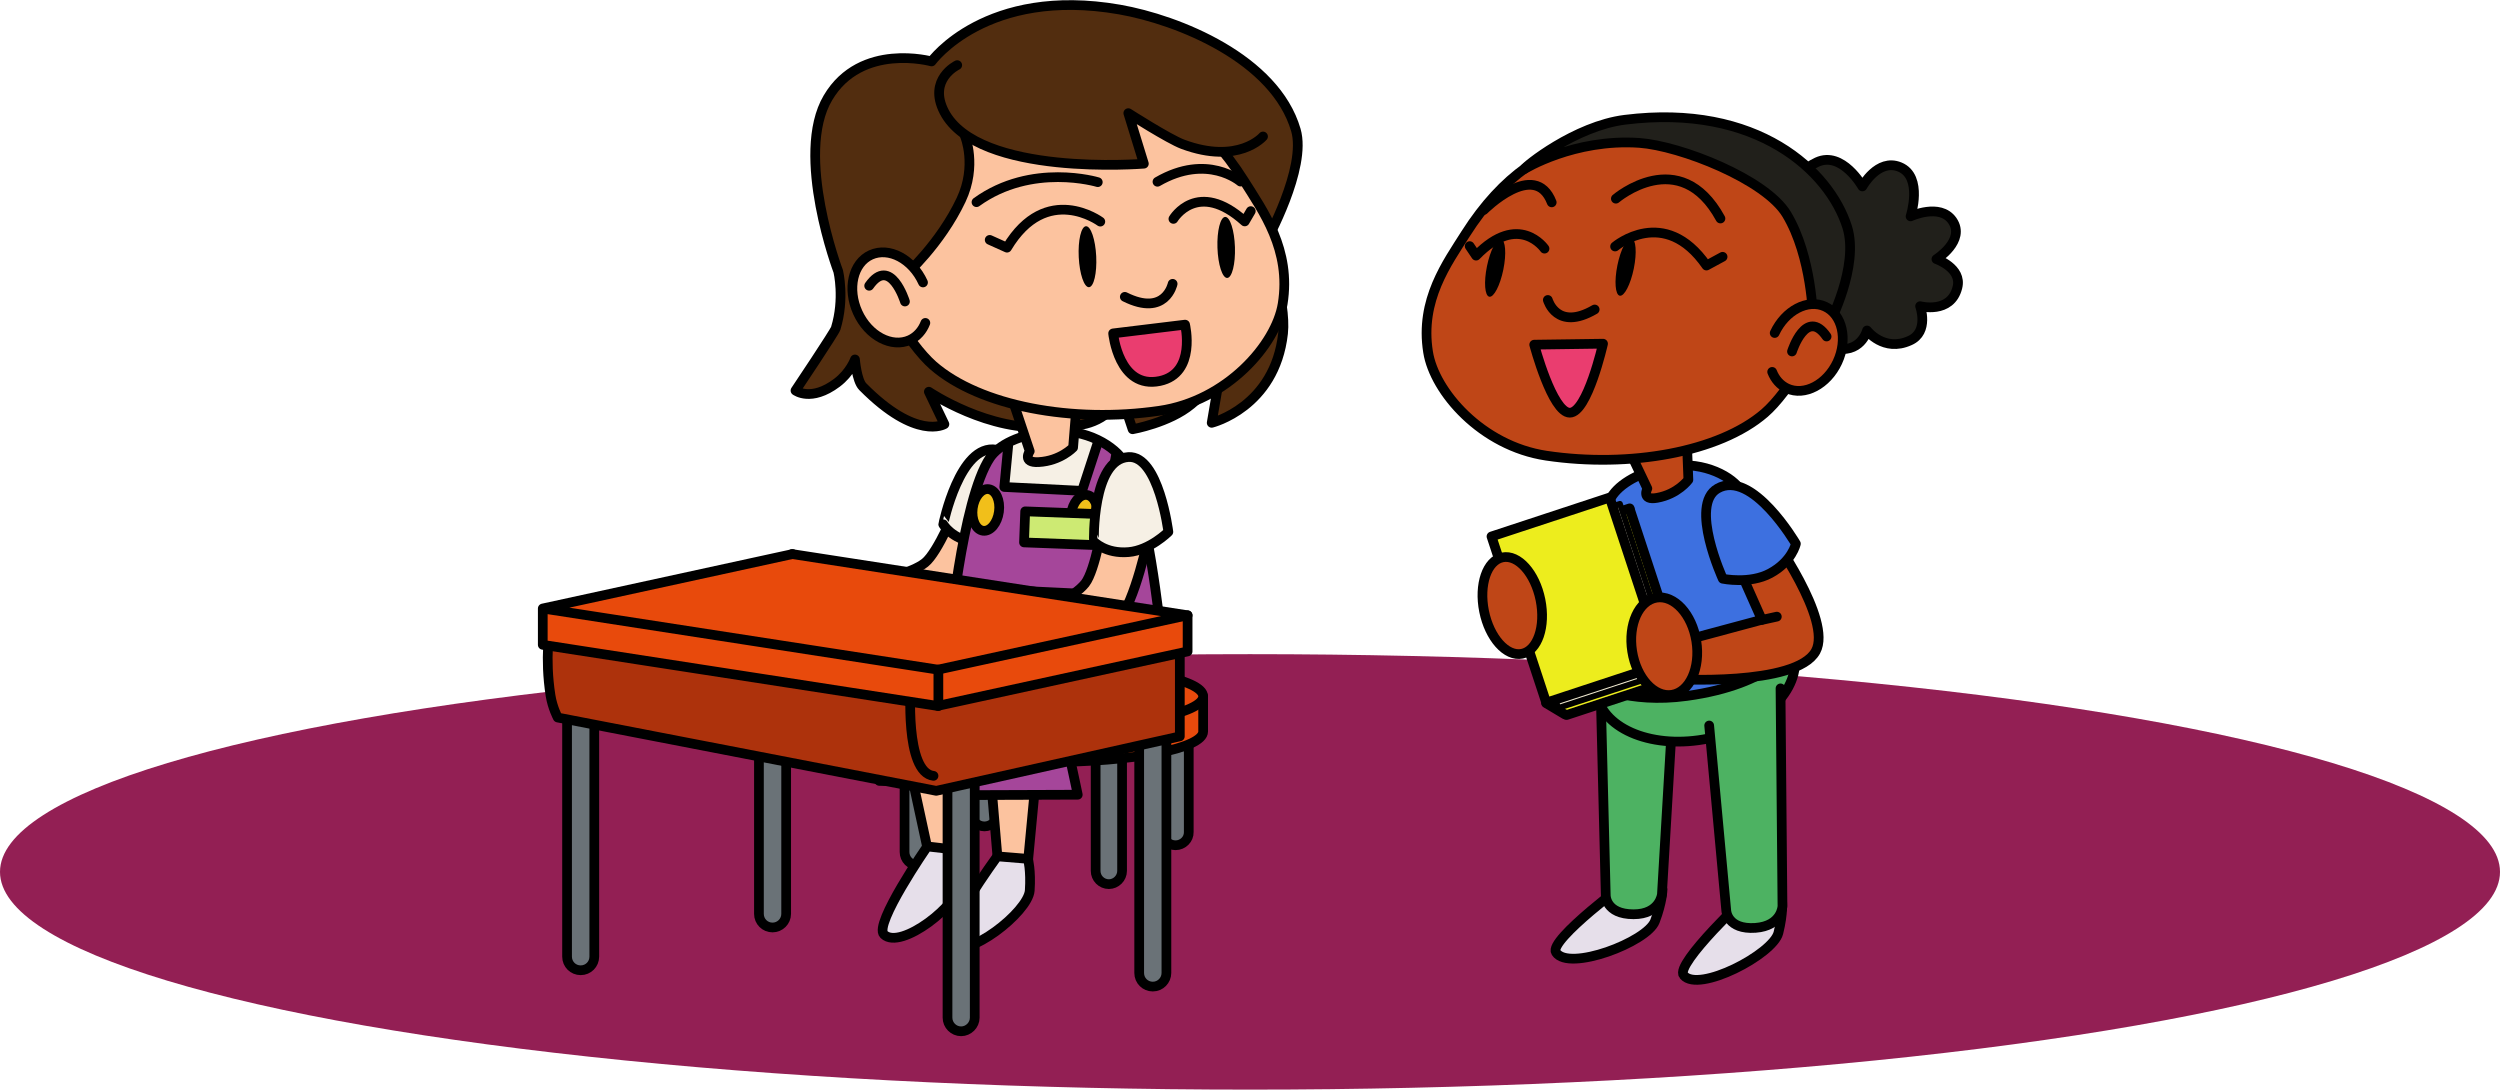
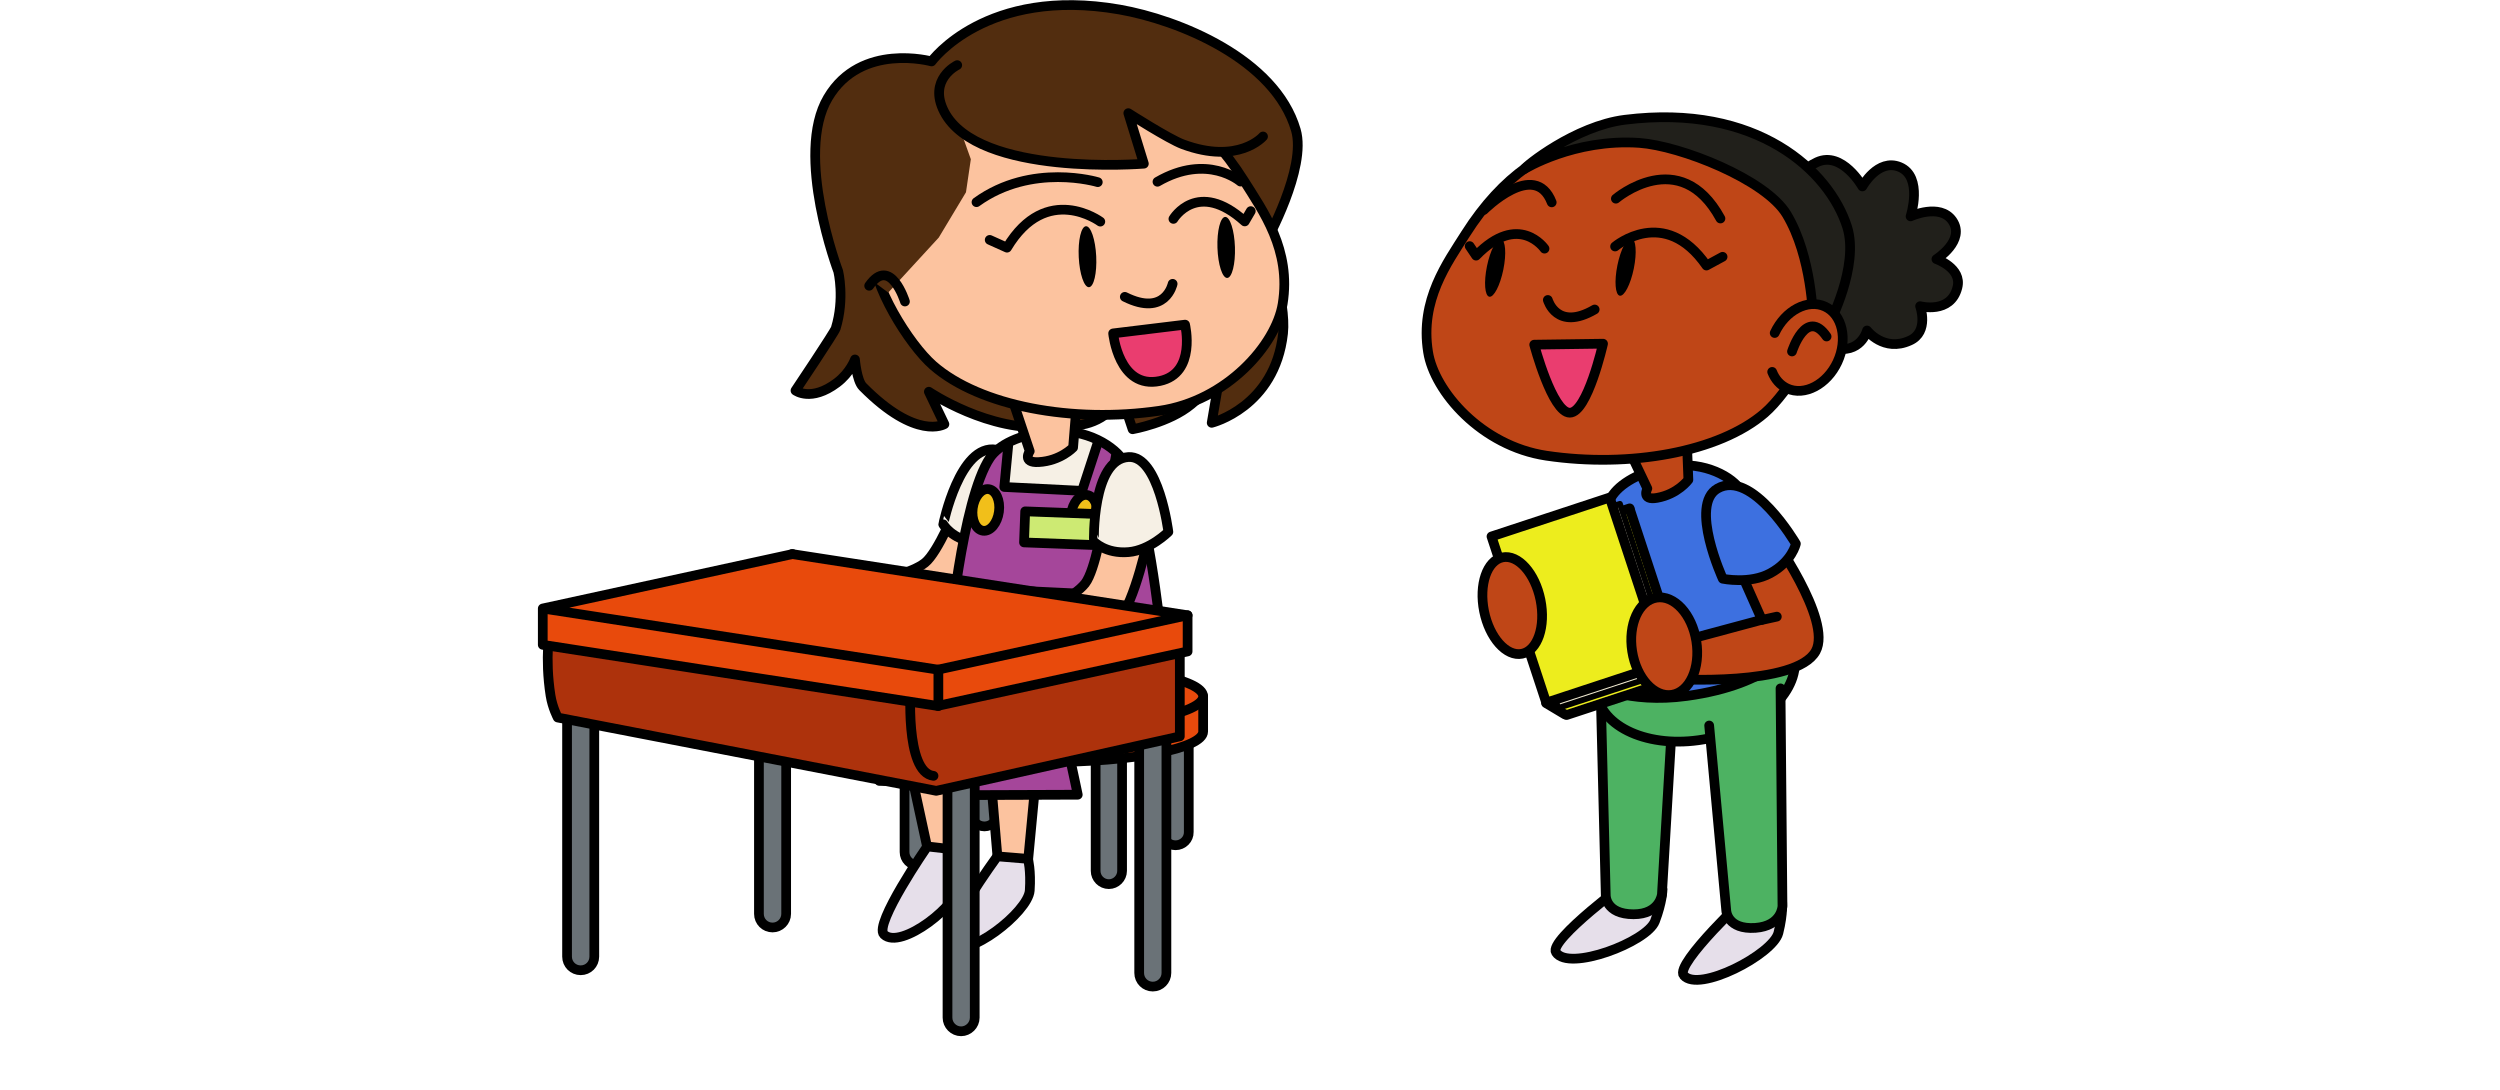
<svg xmlns="http://www.w3.org/2000/svg" version="1.0" id="likeMyNameImageThirteen" x="0px" y="0px" viewBox="0 0 1286 560.5" enable-background="new 0 0 1286 560.5" xml:space="preserve" style="pointer-events: none" aria-labeledby="LikeMyNameThirteen" role="img">
  <title id="LikeMyNameThirteen">Daffodil sees another new girl sitting at her desk.</title>
  <desc>Daffodil Girl Daisy Desk</desc>
-   <ellipse id="ground" fill="#931F54" cx="643" cy="448.5" rx="643" ry="112" />
  <g id="seat">
    <path fill="#6A7277" stroke="#000000" stroke-width="5" stroke-linecap="round" stroke-linejoin="round" stroke-miterlimit="10" d="M570.4,454.8L570.4,454.8c-3.8,0-6.8-3.1-6.8-6.8v-59.5c0-3.8,3.1-6.8,6.8-6.8l0,0c3.8,0,6.8,3.1,6.8,6.8V448C577.2,451.7,574.1,454.8,570.4,454.8z" />
    <path fill="#6A7277" stroke="#000000" stroke-width="5" stroke-linecap="round" stroke-linejoin="round" stroke-miterlimit="10" d="M604.7,434.8L604.7,434.8c-3.8,0-6.8-3.1-6.8-6.8v-59.5c0-3.8,3.1-6.8,6.8-6.8l0,0c3.8,0,6.8,3.1,6.8,6.8V428C611.6,431.7,608.5,434.8,604.7,434.8z" />
    <path fill="#6A7277" stroke="#000000" stroke-width="5" stroke-linecap="round" stroke-linejoin="round" stroke-miterlimit="10" d="M472.1,445.1L472.1,445.1c-3.8,0-6.8-3.1-6.8-6.8v-59.5c0-3.8,3.1-6.8,6.8-6.8h0c3.8,0,6.8,3.1,6.8,6.8v59.5C478.9,442,475.8,445.1,472.1,445.1z" />
    <path fill="#6A7277" stroke="#000000" stroke-width="5" stroke-linecap="round" stroke-linejoin="round" stroke-miterlimit="10" d="M506.4,425.1L506.4,425.1c-3.8,0-6.8-3.1-6.8-6.8v-59.5c0-3.8,3.1-6.8,6.8-6.8l0,0c3.8,0,6.8,3.1,6.8,6.8v59.5C513.2,422,510.1,425.1,506.4,425.1z" />
    <path fill="#E84A0C" stroke="#000000" stroke-width="5" stroke-linecap="round" stroke-linejoin="round" stroke-miterlimit="10" d="M618.9,358.2v18.1c0,8.7-36,15.7-80.5,15.7s-80.5-7-80.5-15.7v-18.1H618.9z" />
    <ellipse fill="#E84A0C" stroke="#000000" stroke-width="5" stroke-miterlimit="10" cx="538.4" cy="358.2" rx="80.5" ry="15.7" />
  </g>
  <g id="daisy">
    <g id="daisyleftLeg">
      <path fill="#FCC39F" stroke="#000000" stroke-width="5" stroke-linecap="round" stroke-linejoin="round" stroke-miterlimit="10" d="M493.4,442.8c0-1.3-5-53.7-5-53.7l-22-2l13,60L493.4,442.8z" />
      <path fill="#E6DFEA" stroke="#000000" stroke-width="5" stroke-linecap="round" stroke-linejoin="round" stroke-miterlimit="10" d="M477,435.4c0,0-27.7,40.1-22.3,45.3c8.6,8.3,39.1-15.6,39.4-26.9c0.3-10.4-1.5-16.6-1.5-16.6L477,435.4z" />
    </g>
    <g id="daisyRightLeg">
      <polygon fill="#FCC39F" stroke="#000000" stroke-width="5" stroke-linecap="round" stroke-linejoin="round" stroke-miterlimit="10" points="513.8,449.1 509.1,393.5 533.4,394.5 528.1,450.5 " />
      <path fill="#E6DFEA" stroke="#000000" stroke-width="5" stroke-linecap="round" stroke-linejoin="round" stroke-miterlimit="10" d="M513,440.5c0,0-29.6,40.6-24.3,45.5c8.5,7.9,40.2-16.8,41-27.9c0.7-10.3-0.9-16.3-0.9-16.3L513,440.5z" />
    </g>
    <g id="daisyLeftArm">
      <path fill="#FCC39F" stroke="#000000" stroke-width="5" stroke-linecap="round" stroke-linejoin="round" stroke-miterlimit="10" d="M492.2,260.3c0,0-9.6,23.8-16.4,29.2c-13.3,10.6-64.3,14.9-64.3,14.9l-4.3,14.4c0,0,63.2,3.7,80.6-6.9c10.4-6.3,25.8-39.6,25.8-39.6L492.2,260.3z" />
      <path fill="#F6F0E5" stroke="#000000" stroke-width="5" stroke-linecap="round" stroke-linejoin="round" stroke-miterlimit="10" d="M512.4,231.3c15.4,2.7,11.2,42.2,11.2,42.2s-11.5,7.1-22.3,5.5c-11.8-1.7-16.1-9.3-16.1-9.3S493.7,228.1,512.4,231.3z" />
    </g>
    <g id="daisyHair">
      <path fill="#522D0F" stroke="#000000" stroke-width="5" stroke-linecap="round" stroke-linejoin="round" stroke-miterlimit="10" d="M540.1,219.5c-31,3.2-62.3-18-62.3-18l8,16.7c0,0-14.3,8.7-42-19.3c-3.1-3.1-4-14-4-14s-2.4,6.8-9.3,12c-13.3,10-21.3,4-21.3,4s20.1-30,20.7-32c4.7-15.3,1.3-29.3,1.3-29.3s-22.7-60-5.3-89.3c17-28.8,53.3-18.7,53.3-18.7s28-38.7,96.7-26.7c30.2,5.3,80,25.3,90.7,62c5.7,19.6-15.3,57.3-15.3,57.3s10.5,30.7,8.7,47.3c-4.2,38-36.7,46-36.7,46l4-23.5c0,0-5.5,6.5-14.5,14c-11.4,9.5-30.2,12.8-30.2,12.8l-6-18c0,0-0.8,5.2-8.3,10.7C558.2,220.8,546.8,218.8,540.1,219.5z" />
    </g>
    <g id="daisyBody">
      <path fill="#F6F0E5" d="M542.6,221.2c0.8,0,23.3,5.8,23.3,5.8l12.7,11.1l6.1,15.4l6,27l1.8,7.3l-6.5,16.8l-73-19.3l-9.5-40.3l9.3-13.8l17.3-9L542.6,221.2z" />
      <path fill="#A5469A" d="M565.6,225.7c0,0,9,6,9,6.8s-2.8,14.5-2.8,14.5l-0.5,28.8l3.5,10.5l4,3.3l12.8-3.5l6.5,44.8l-0.8,11.8l-6.3,15.5l-11,7l-48.3,1.5l-22.8-1l-4.8,12.8l4.5,23l-56.6,0.5l-1.4-38.5l3.3-6l11.3-6l17-7.3l4.3-5l16-92.3l9.3-14.5c0,0,6.8-5,6.8-4.3s-1.5,16.3-1.5,16.3l-0.5,6.3c0,0,42,1.5,41.8,2.5S565.6,225.7,565.6,225.7z" />
      <path fill="none" stroke="#000000" stroke-width="5" stroke-linecap="round" stroke-linejoin="round" stroke-miterlimit="10" d="M518.5,352.7c0,0-17,12.6-13.3,32c0.9,4.5,3.2,17.9,3.2,17.9l-56.1-0.9c0,0-3.8-31.7,0.5-41c3.6-7.8,32.4-19.2,32.4-19.2l2.7-9c0,0,6.8-75.4,21.4-97.1c4.3-6.3,14.9-12.1,31.1-13.5c18.6-1.6,33.3,7.8,38.2,16.1c11.5,19.6,18.5,87,18.5,87s1.2,1.7,0.9,12c-0.3,11.1-6.2,21.2-12,25.2c-9.6,6.6-44.1,3.8-44.1,3.8" />
      <polygon fill="#A5469A" points="572.9,358.7 556.1,370.5 549.4,382 552.6,401.2 553.1,408 502.9,409.2 498.6,409 497.6,367.2 501.6,358.7 513.9,350.5 532.4,344.7 " />
      <path fill="none" stroke="#000000" stroke-width="5" stroke-linecap="round" stroke-linejoin="round" stroke-miterlimit="10" d="M564.1,365.5c0,0-17.9,6.3-13.5,25.5c1,4.4,3.8,17.8,3.8,17.8l-55.8,0.2c0,0-2.5-30-1.2-40.2c2.2-17.3,27.2-20.8,27.2-20.8" />
      <polyline fill="none" stroke="#000000" stroke-width="5" stroke-linecap="round" stroke-linejoin="round" stroke-miterlimit="10" points="518.6,229.5 516.6,250.5 556.6,252.5 564.6,228 " />
      <path fill="#A5469A" stroke="#000000" stroke-width="5" stroke-linecap="round" stroke-linejoin="round" stroke-miterlimit="10" d="M506.1,303l52,2.5c0,0,3,33.5-36,31.5C503.6,336,506.1,303,506.1,303z" />
      <path fill="none" stroke="#000000" stroke-width="5" stroke-linecap="round" stroke-linejoin="round" stroke-miterlimit="10" d="M574.1,234c0,0-14,70.5,16,52.5" />
      <ellipse transform="matrix(0.991 0.132 -0.132 0.991 39.845 -71.238)" fill="#F1BF1A" stroke="#000000" stroke-width="5" stroke-linecap="round" stroke-linejoin="round" stroke-miterlimit="10" cx="557.9" cy="265.3" rx="6.8" ry="10.8" />
      <ellipse transform="matrix(0.991 0.132 -0.132 0.991 39.007 -64.585)" fill="#F1BF1A" stroke="#000000" stroke-width="5" stroke-linecap="round" stroke-linejoin="round" stroke-miterlimit="10" cx="507.3" cy="262.3" rx="6.8" ry="10.8" />
      <rect x="527.2" y="263.9" transform="matrix(0.999 3.754662e-002 -3.754662e-002 0.999 10.596 -20.392)" fill="#CDEA73" stroke="#000000" stroke-width="5" stroke-linecap="round" stroke-linejoin="round" stroke-miterlimit="10" width="42" height="16" />
      <path fill="#FCC39F" stroke="#000000" stroke-width="5" stroke-linecap="round" stroke-linejoin="round" stroke-miterlimit="10" d="M519.6,201.9l10.1,30.2c0,0-4.2,6.1,4.6,5.6c11.2-0.6,17.7-7.5,17.7-7.5l2.6-32L519.6,201.9z" />
    </g>
    <g id="daisyRightArm">
      <path fill="#FCC39F" stroke="#000000" stroke-width="5" stroke-linecap="round" stroke-linejoin="round" stroke-miterlimit="10" d="M567.5,268c0,0-4,25.3-9.3,32.1c-10.6,13.4-59.2,29.2-59.2,29.2l-0.9,15c0,0,62.4-10.8,76.9-25.1c8.7-8.5,16.1-44.4,16.1-44.4L567.5,268z" />
      <path fill="#F6F0E5" stroke="#000000" stroke-width="5" stroke-linecap="round" stroke-linejoin="round" stroke-miterlimit="10" d="M580.5,235.1c15.6-0.9,20.5,38.5,20.5,38.5s-9.5,9.5-20.5,10.4c-11.8,1-17.8-5.4-17.8-5.4S561.6,236.2,580.5,235.1z" />
    </g>
    <g id="daisyHead">
      <g>
        <path fill="#FCC39F" stroke="#000000" stroke-width="5" stroke-miterlimit="10" d="M640,93.1c9.7,15.5,24.3,35.4,19.8,63.2c-3.4,21-28.8,50-63.4,55c-44.6,6.5-92.3-2.3-116.4-23.3c-12.5-10.9-31.7-42-30.8-58.5c1.6-27.3,5.6-68.4,65.6-83.5C547,38,600,29.4,640,93.1z" />
      </g>
      <g>
        <path fill="#EA3D6F" stroke="#000000" stroke-width="5" stroke-linecap="round" stroke-linejoin="round" stroke-miterlimit="10" d="M572.6,171.5l37-4.5c0,0,6,25-13,29C575.4,200.4,572.6,171.5,572.6,171.5z" />
      </g>
      <g>
        <path fill="none" stroke="#000000" stroke-width="5" stroke-linecap="round" stroke-linejoin="round" stroke-miterlimit="10" d="M603.2,146c0,0-3.6,17.2-24.6,6.7" />
      </g>
      <g>
        <path fill="none" stroke="#000000" stroke-width="5" stroke-linecap="round" stroke-linejoin="round" stroke-miterlimit="10" d="M566,114c0,0-27.7-20.5-48,13.4l-8.9-4" />
        <path fill="none" stroke="#000000" stroke-width="5" stroke-linecap="round" stroke-linejoin="round" stroke-miterlimit="10" d="M603.6,112.6c0,0,12.3-20.7,36.7,1.3l3.1-5.3" />
        <ellipse transform="matrix(-0.999 4.909844e-002 -4.909844e-002 -0.999 1124.823 236.55)" cx="559.5" cy="132.1" rx="4.5" ry="15.7" />
        <ellipse transform="matrix(-1 3.298915e-002 -3.298915e-002 -1 1266.053 233.76)" cx="631.1" cy="127.3" rx="4.5" ry="15.7" />
      </g>
      <g>
        <path fill="none" stroke="#000000" stroke-width="5" stroke-linecap="round" stroke-linejoin="round" stroke-miterlimit="10" d="M564.7,93.7c0,0-33.9-10.3-62.4,10.3" />
        <path fill="none" stroke="#000000" stroke-width="5" stroke-linecap="round" stroke-linejoin="round" stroke-miterlimit="10" d="M638.1,93.4c0,0-17-14.8-42.7,0.1" />
      </g>
      <g>
        <path fill="#522D0F" d="M456.9,150.5l26-28.3l14-23.3l2.5-17l-5.3-14.8l17.8,10.3l36,7.3c0,0,35.8,1.3,36.8,0.8s3.3-2.8,3.3-2.8L581.1,59l27.3,15.2l18.2,4.6l16.5-3.5l11-10.3c0,0-84.5-49-85.8-48.3s-72,10.8-72,10.8l-42.3,28.7L436.4,99l11.5,44.8L456.9,150.5z" />
-         <path fill="none" stroke="#000000" stroke-width="5" stroke-linecap="round" stroke-linejoin="round" stroke-miterlimit="10" d="M496.4,70.1c0,0,6.3,15.1-2,32.7c-10.7,22.7-28.7,38.7-28.7,38.7" />
        <path fill="none" stroke="#000000" stroke-width="5" stroke-linecap="round" stroke-linejoin="round" stroke-miterlimit="10" d="M492.4,33.5c0,0-15.3,7.3-6.7,24c17.5,33.7,102.7,26.7,102.7,26.7l-8-26c0,0,20.8,13.3,28,16c28.7,10.7,41.3-4,41.3-4" />
      </g>
      <g>
-         <path fill="#FCC39F" stroke="#000000" stroke-width="5" stroke-linecap="round" stroke-miterlimit="10" d="M474.8,145.3c-5.5-12.1-17.5-18.4-26.8-14.2c-9.3,4.2-12.3,17.5-6.8,29.6c5.5,12.1,17.5,18.4,26.8,14.2c3.7-1.7,6.5-4.9,8-8.8" />
        <path fill="none" stroke="#000000" stroke-width="5" stroke-linecap="round" stroke-linejoin="round" stroke-miterlimit="10" d="M465.5,155.1c0,0-7.4-23.8-18.4-8.1" />
      </g>
    </g>
  </g>
  <g id="desk">
    <path fill="#6A7277" stroke="#000000" stroke-width="5" stroke-linecap="round" stroke-linejoin="round" stroke-miterlimit="10" d="M494.4,530.5L494.4,530.5c-3.9,0-7-3.2-7-7V388c0-3.9,3.2-7,7-7h0c3.8,0,7,3.1,7,7v135.5C501.4,527.3,498.2,530.5,494.4,530.5z" />
    <path fill="#6A7277" stroke="#000000" stroke-width="5" stroke-linecap="round" stroke-linejoin="round" stroke-miterlimit="10" d="M593,507.5L593,507.5c-3.9,0-7-3.1-7-7V365c0-3.9,3.1-7,7-7l0,0c3.8,0,7,3.1,7,7v135.5C600,504.3,596.9,507.5,593,507.5z" />
    <path fill="#6A7277" stroke="#000000" stroke-width="5" stroke-linecap="round" stroke-linejoin="round" stroke-miterlimit="10" d="M298.7,499.1L298.7,499.1c-3.9,0-7-3.1-7-7V356.6c0-3.9,3.1-7,7-7l0,0c3.9,0,7,3.1,7,7v135.5C305.7,496,302.6,499.1,298.7,499.1z" />
    <path fill="#6A7277" stroke="#000000" stroke-width="5" stroke-linecap="round" stroke-linejoin="round" stroke-miterlimit="10" d="M397.4,477.1L397.4,477.1c-3.9,0-7-3.1-7-7V334.6c0-3.9,3.1-7,7-7l0,0c3.9,0,7,3.1,7,7v135.5C404.4,474,401.2,477.1,397.4,477.1z" />
    <g>
      <polygon fill="#AD320C" points="606.4,324.7 607.1,378 479.6,407 286.9,369.7 281.6,350.2 283.6,326 " />
      <path fill="none" stroke="#000000" stroke-width="5" stroke-linecap="round" stroke-linejoin="round" stroke-miterlimit="10" d="M282.9,323.1c0,0-2.8,15.1,0.3,34.7c1,6.3,3.7,11.3,3.7,11.3l194.7,37.7l125.3-28v-52.7" />
      <path fill="none" stroke="#000000" stroke-width="5" stroke-linecap="round" stroke-linejoin="round" stroke-miterlimit="10" d="M468.5,352.1c0,0-3.3,45.3,11.7,47" />
    </g>
    <g>
      <polygon fill="#E84A0C" points="407.4,285 278.9,312.7 279.4,330.2 481.9,364 610.6,335.2 611.4,317 " />
      <polyline fill="none" stroke="#000000" stroke-width="5" stroke-linecap="round" stroke-linejoin="round" stroke-miterlimit="10" points="407.4,285 610.9,316.5 482.4,344.5 " />
      <polyline fill="none" stroke="#000000" stroke-width="5" stroke-linecap="round" stroke-linejoin="round" stroke-miterlimit="10" points="482.4,363.1 610.9,335.1 610.9,316.5 " />
      <path fill="none" stroke="#000000" stroke-width="5" stroke-linecap="round" stroke-linejoin="round" stroke-miterlimit="10" d="M279.2,313v18.7l203.5,31.5c0,0,0-19.3,0-18.7L279.2,313l128.5-28" />
    </g>
  </g>
  <g id="daffodil">
    <g id="daffodilLeftLeg">
      <path fill="#E6DFEA" stroke="#000000" stroke-width="5" stroke-linecap="round" stroke-linejoin="round" stroke-miterlimit="10" d="M839.1,452.1c0,0-42.8,31.5-38.7,37.8c6.5,10,46.8-5.3,50.9-16c3.8-9.9,3.9-16.3,3.9-16.3L839.1,452.1z" />
      <path fill="#4DB262" stroke="#000000" stroke-width="5" stroke-linecap="round" stroke-linejoin="round" stroke-miterlimit="10" d="M823.6,364.8l2.4,95.7c0,0-0.2,9.8,14.3,9.8c13.6,0,14.6-10.3,14.6-10.3l6.6-111.8" />
    </g>
    <g id="daffodilBody">
      <g>
        <ellipse transform="matrix(0.98 -0.202 0.202 0.98 -52.063 182.824)" fill="#4DB262" stroke="#000000" stroke-width="5" stroke-linecap="round" stroke-linejoin="round" stroke-miterlimit="10" cx="871.5" cy="347" rx="51.8" ry="33.7" />
      </g>
      <g>
        <path fill="#3D70E0" stroke="#000000" stroke-width="5" stroke-linecap="round" stroke-linejoin="round" stroke-miterlimit="10" d="M856.4,240.3c17.6-3.7,32.8,3.6,38.4,11c13.3,17.4,27.9,81,27.9,81s-10.5,19.6-55,25.7c-30.3,4.2-48.6-5.8-48.6-5.8s-2.3-72.9,9.2-95.4C831.5,250.3,841.1,243.5,856.4,240.3z" />
      </g>
      <g>
        <path fill="#BF4617" stroke="#000000" stroke-width="5" stroke-linecap="round" stroke-linejoin="round" stroke-miterlimit="10" d="M834.2,223.6l13.2,27.7c0,0-3.3,6.3,5,4.8c10.7-1.9,16.1-9.3,16.1-9.3l-1.2-30.9L834.2,223.6z" />
      </g>
    </g>
    <g id="daffodilRightLeg">
      <path fill="#E6DFEA" stroke="#000000" stroke-width="5" stroke-linecap="round" stroke-linejoin="round" stroke-miterlimit="10" d="M900.1,459.6c0,0-38.8,36.3-34,42.1c7.6,9.2,45.9-10.8,48.7-21.8c2.6-10.3,1.9-16.6,1.9-16.6L900.1,459.6z" />
      <path fill="#4DB262" stroke="#000000" stroke-width="5" stroke-linecap="round" stroke-linejoin="round" stroke-miterlimit="10" d="M879.2,373.2l8.8,95.3c0,0,0.5,9.8,15,8.8c13.6-1,13.9-11.2,13.9-11.2l-1-112" />
    </g>
    <g id="daffodilHead">
      <g>
        <path fill="#21201B" stroke="#000000" stroke-width="5" stroke-linecap="round" stroke-linejoin="round" stroke-miterlimit="10" d="M924.5,101.2c0,0-3.7-11.4,10.2-17.8c12.9-5.9,23.3,12.5,23.3,12.5s8-14.6,19.2-10c12.2,5,5.6,25.4,5.6,25.4s15.1-7,21.5,2.2c7,10.2-8.2,19.8-8.2,19.8s13.3,4.6,10.8,14.5c-3.4,13.9-19.2,9.7-19.2,9.7s4.8,13.2-5.3,17.7c-13.4,6.1-22-5.2-22-5.2s-3.2,12.6-17.7,8.9c-8.8-2.2-5.4-16.5-5.4-16.5s-13.6,7-21.6,0c-9-7.9,0-21.3,0-21.3s-12.2-1.4-10.5-10.5c1.4-7.6,15.9-5.7,15.9-5.7s-15.1-7.4-10.7-17.3C914.6,97.7,924.5,101.2,924.5,101.2z" />
      </g>
      <g>
        <path fill="#BF4617" stroke="#000000" stroke-width="5" stroke-miterlimit="10" d="M753.9,120.3c-9.4,14.9-23.6,34-19.3,60.8c3.2,20.3,27.5,48.3,60.8,53.3c42.9,6.4,89-1.8,112.3-21.9c12.1-10.4,30.8-40.3,29.9-56.2c-1.4-26.3-5.1-65.9-62.8-80.8C843.8,67.6,792.8,59,753.9,120.3z" />
      </g>
      <g>
        <path fill="#EA3D6F" stroke="#000000" stroke-width="5" stroke-linecap="round" stroke-linejoin="round" stroke-miterlimit="10" d="M789.2,177.3c0,0,9.3,35,18.3,35c9.1,0,17.1-35.5,17.1-35.5L789.2,177.3z" />
      </g>
      <g>
        <path fill="none" stroke="#000000" stroke-width="5" stroke-linecap="round" stroke-linejoin="round" stroke-miterlimit="10" d="M796.2,154.3c0,0,4.6,16.3,24.1,4.9" />
      </g>
      <g>
        <path fill="none" stroke="#000000" stroke-width="5" stroke-linecap="round" stroke-linejoin="round" stroke-miterlimit="10" d="M830.8,126.8c0,0,25.3-21.5,47,9.8l8.3-4.5" />
        <path fill="none" stroke="#000000" stroke-width="5" stroke-linecap="round" stroke-linejoin="round" stroke-miterlimit="10" d="M794.5,127.9c0,0-13.2-19.1-35.2,3.6l-3.3-4.9" />
        <ellipse transform="matrix(0.98 0.2 -0.2 0.98 44.41 -164.541)" cx="836" cy="137.4" rx="4.3" ry="15.1" />
        <ellipse transform="matrix(0.98 0.2 -0.2 0.98 43.158 -151.091)" cx="768.9" cy="137.9" rx="4.3" ry="15.1" />
      </g>
      <g>
        <path fill="none" stroke="#000000" stroke-width="5" stroke-linecap="round" stroke-linejoin="round" stroke-miterlimit="10" d="M831.2,102.2c0,0,32.9-28.1,53.8,10.2" />
        <path fill="none" stroke="#000000" stroke-width="5" stroke-linecap="round" stroke-linejoin="round" stroke-miterlimit="10" d="M763.3,108c0,0,26.2-26.3,34.9-3.9" />
      </g>
      <g>
        <path fill="#21201B" stroke="#000000" stroke-width="5" stroke-linecap="round" stroke-linejoin="round" stroke-miterlimit="10" d="M784.1,87c0.2-1.2,26.1-22.2,51.8-25.4C904,53.1,941.1,88,950.2,116.8c6.3,20.2-9.3,49.9-9.3,49.9l-8.3-2.8c0,0-0.4-31.7-13.5-53.6c-10.8-18.1-54.8-35.3-75.8-36.8C809.6,71.2,784.1,87,784.1,87z" />
      </g>
      <g>
        <path fill="#BF4617" stroke="#000000" stroke-width="5" stroke-linecap="round" stroke-miterlimit="10" d="M912.9,171.3c5.4-11.6,17-17.7,25.9-13.6c8.9,4.1,11.8,16.9,6.4,28.5s-17,17.7-25.9,13.6c-3.6-1.7-6.2-4.7-7.7-8.5" />
        <path fill="none" stroke="#000000" stroke-width="5" stroke-linecap="round" stroke-linejoin="round" stroke-miterlimit="10" d="M921.8,180.8c0,0,7.3-22.9,17.8-7.7" />
      </g>
    </g>
    <g id="book">
      <polygon fill="#EDED1D" points="789.9,277.9 836.1,262.7 840,265.5 865.5,343 865.1,348.6 808.5,367.7 805.5,369.1 794.6,361.1 " />
      <polyline fill="none" stroke="#000000" stroke-width="5" stroke-linecap="round" stroke-linejoin="round" stroke-miterlimit="10" points="838.5,262.3 866.6,347.8 805.9,367.8 " />
      <line fill="#EDED1D" stroke="#000000" stroke-width="5" stroke-linecap="round" stroke-linejoin="round" stroke-miterlimit="10" x1="838.3" y1="261.5" x2="824.5" y2="266.1" />
      <rect x="785.7" y="267.1" transform="matrix(0.95 -0.313 0.313 0.95 -56.581 271.082)" fill="#EFE9D0" stroke="#000000" stroke-width="3" stroke-linecap="round" stroke-linejoin="round" stroke-miterlimit="10" width="63" height="89.8" />
      <line fill="none" stroke="#000000" stroke-width="5" stroke-linecap="round" stroke-linejoin="round" stroke-miterlimit="10" x1="795.3" y1="361.7" x2="805" y2="367.5" />
      <rect x="779.5" y="264" transform="matrix(0.95 -0.313 0.313 0.95 -55.934 269.145)" fill="#EDED1D" stroke="#000000" stroke-width="5" stroke-linecap="round" stroke-linejoin="round" stroke-miterlimit="10" width="64" height="90" />
    </g>
    <g id="daffodilRightArm">
      <path fill="#BF4617" stroke="#000000" stroke-width="5" stroke-linecap="round" stroke-linejoin="round" stroke-miterlimit="10" d="M910.8,274.7c0,0,32,44.3,23.2,60.3c-10,18.3-73.7,14.3-73.7,14.3l-4.6-16.9l50.6-13.6L892,286.6L910.8,274.7z" />
      <line fill="none" stroke="#000000" stroke-width="5" stroke-linecap="round" stroke-linejoin="round" stroke-miterlimit="10" x1="914" y1="317.2" x2="906.3" y2="318.9" />
      <ellipse transform="matrix(0.988 -0.157 0.157 0.988 -41.544 138.259)" fill="#BF4617" stroke="#000000" stroke-width="5" stroke-linecap="round" stroke-linejoin="round" stroke-miterlimit="10" cx="855.7" cy="332.5" rx="16.7" ry="25.3" />
      <path fill="#3D70E0" stroke="#000000" stroke-width="5" stroke-linecap="round" stroke-linejoin="round" stroke-miterlimit="10" d="M883.5,251.3c-14.7,8.4,2.7,46.4,2.7,46.4s13.9,2.9,24.4-2.8c11.3-6.1,13.2-15.2,13.2-15.2S901.3,241.1,883.5,251.3z" />
    </g>
    <g id="daffodilLeftHand">
      <ellipse transform="matrix(0.98 -0.198 0.198 0.98 -46.28 159.882)" fill="#BF4617" stroke="#000000" stroke-width="5" stroke-linecap="round" stroke-linejoin="round" stroke-miterlimit="10" cx="778" cy="311.9" rx="14.8" ry="25.3" />
    </g>
  </g>
</svg>